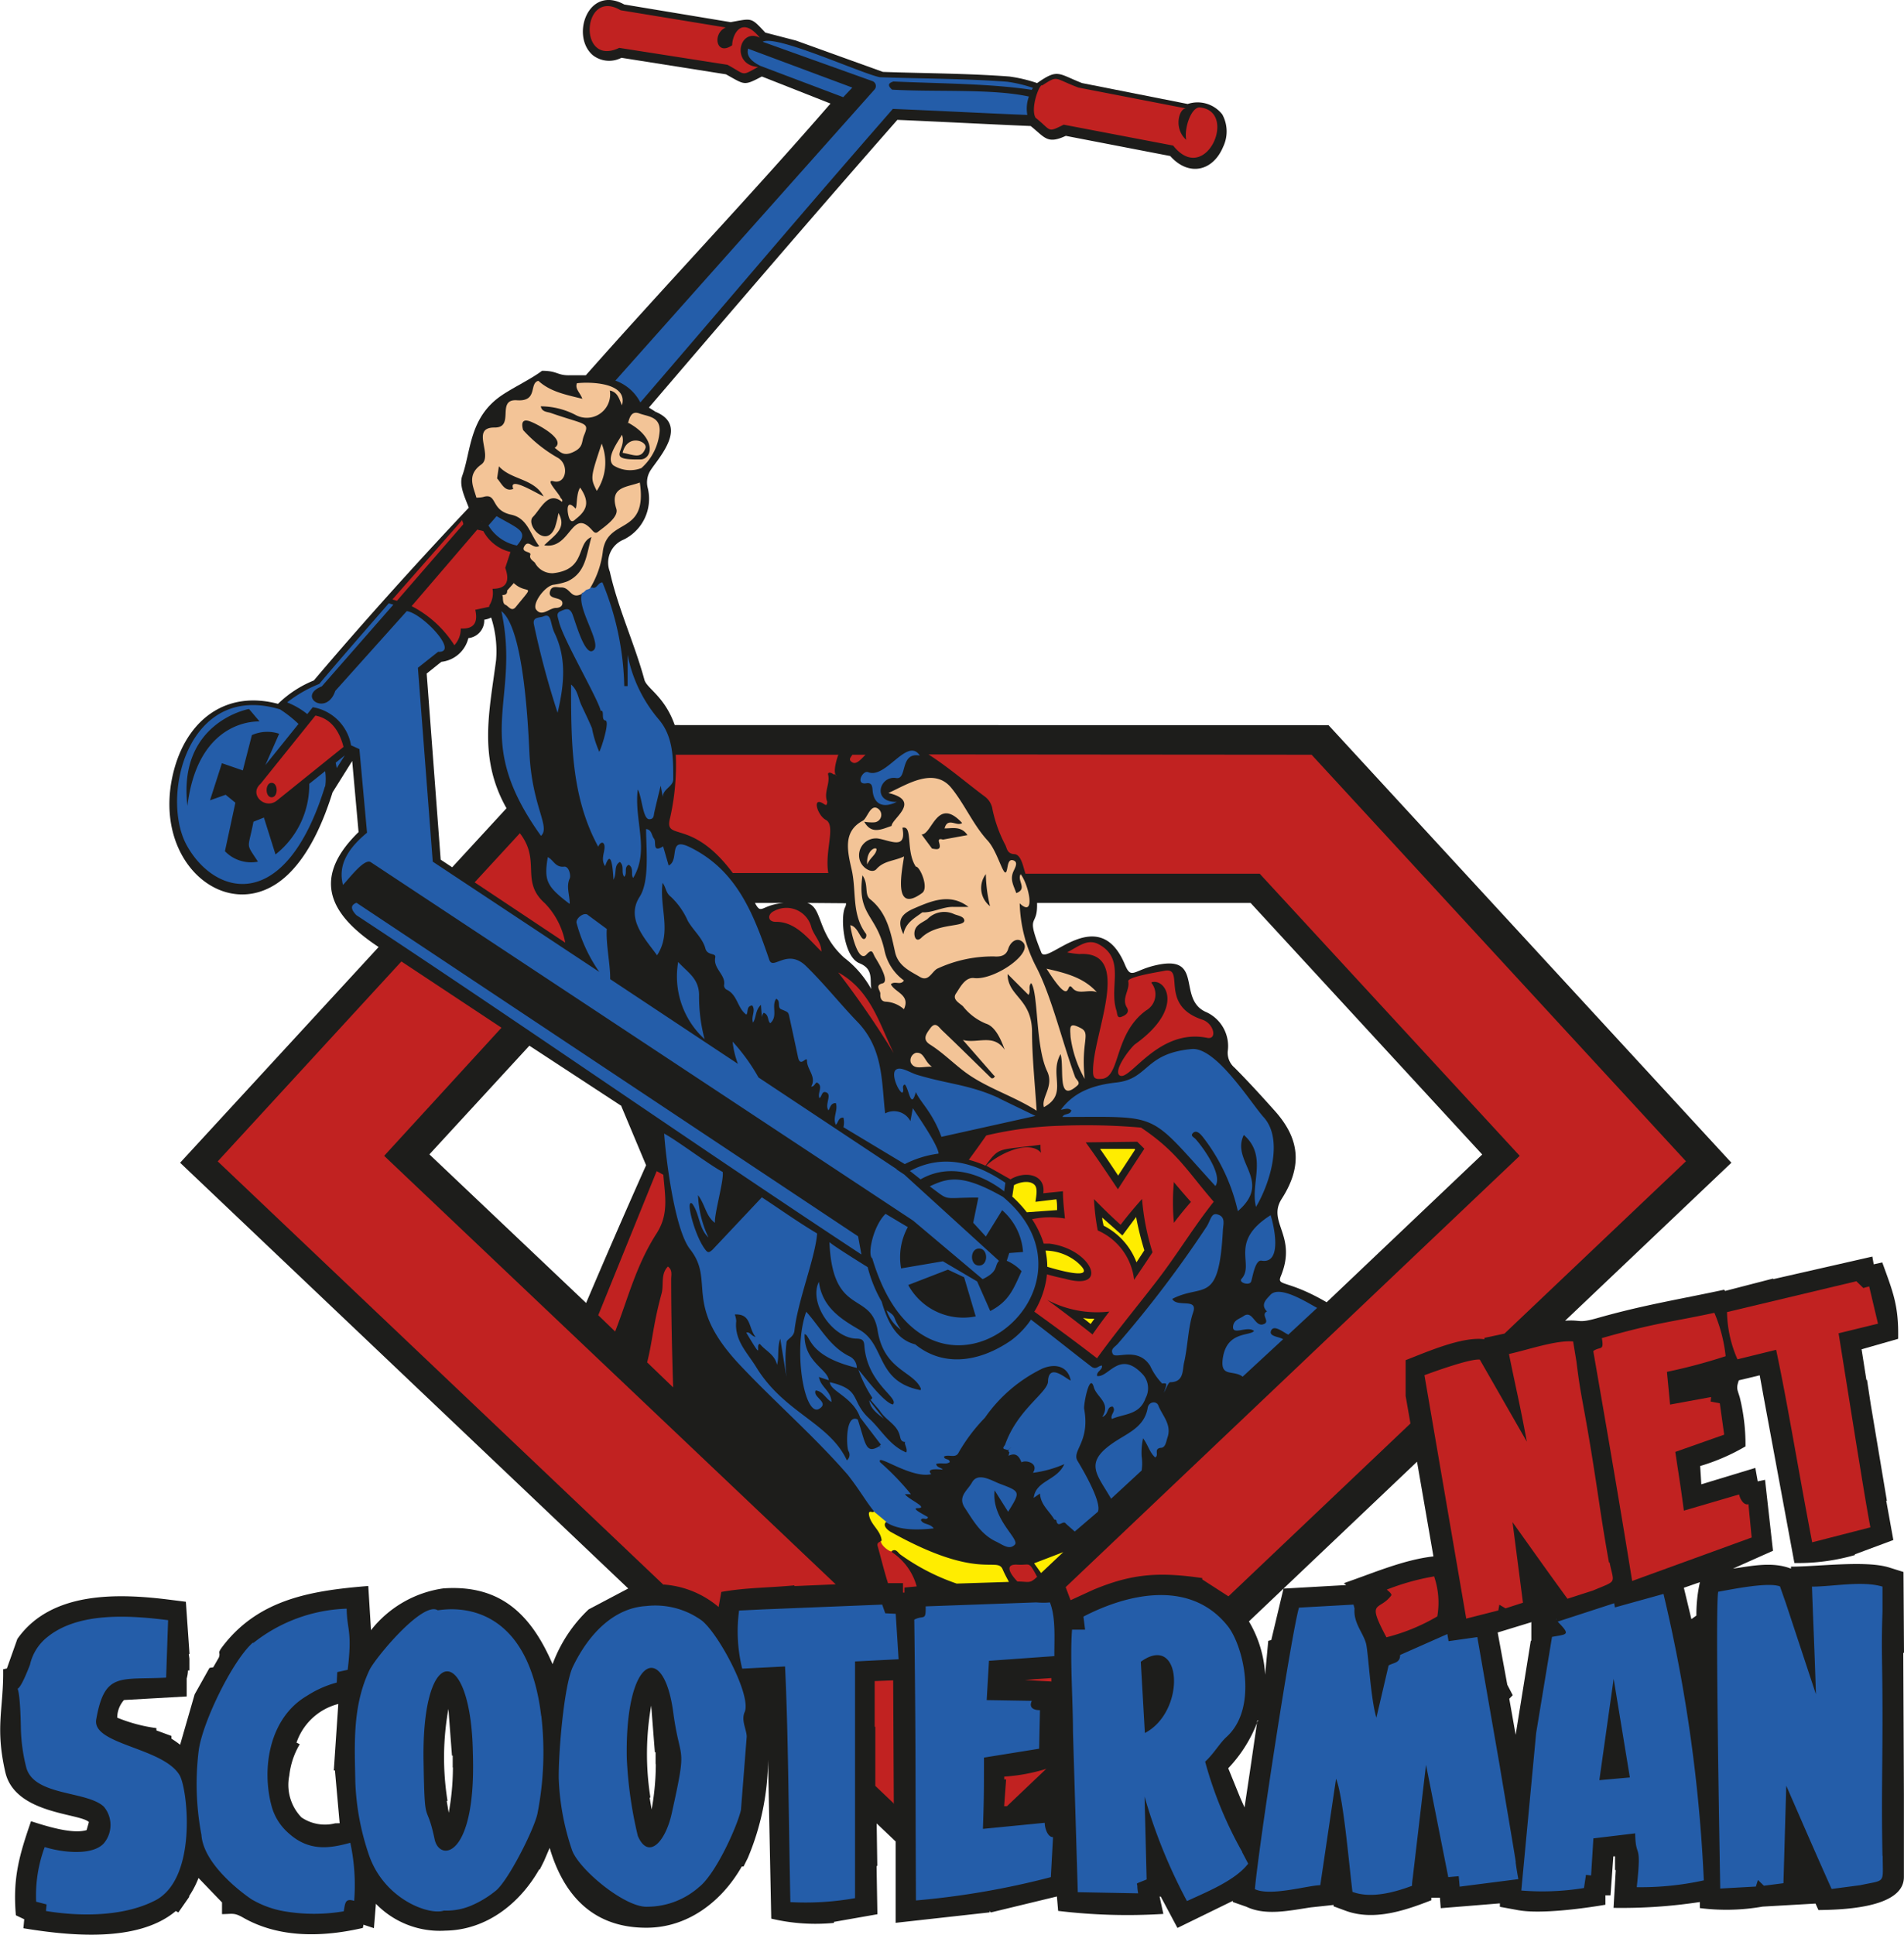
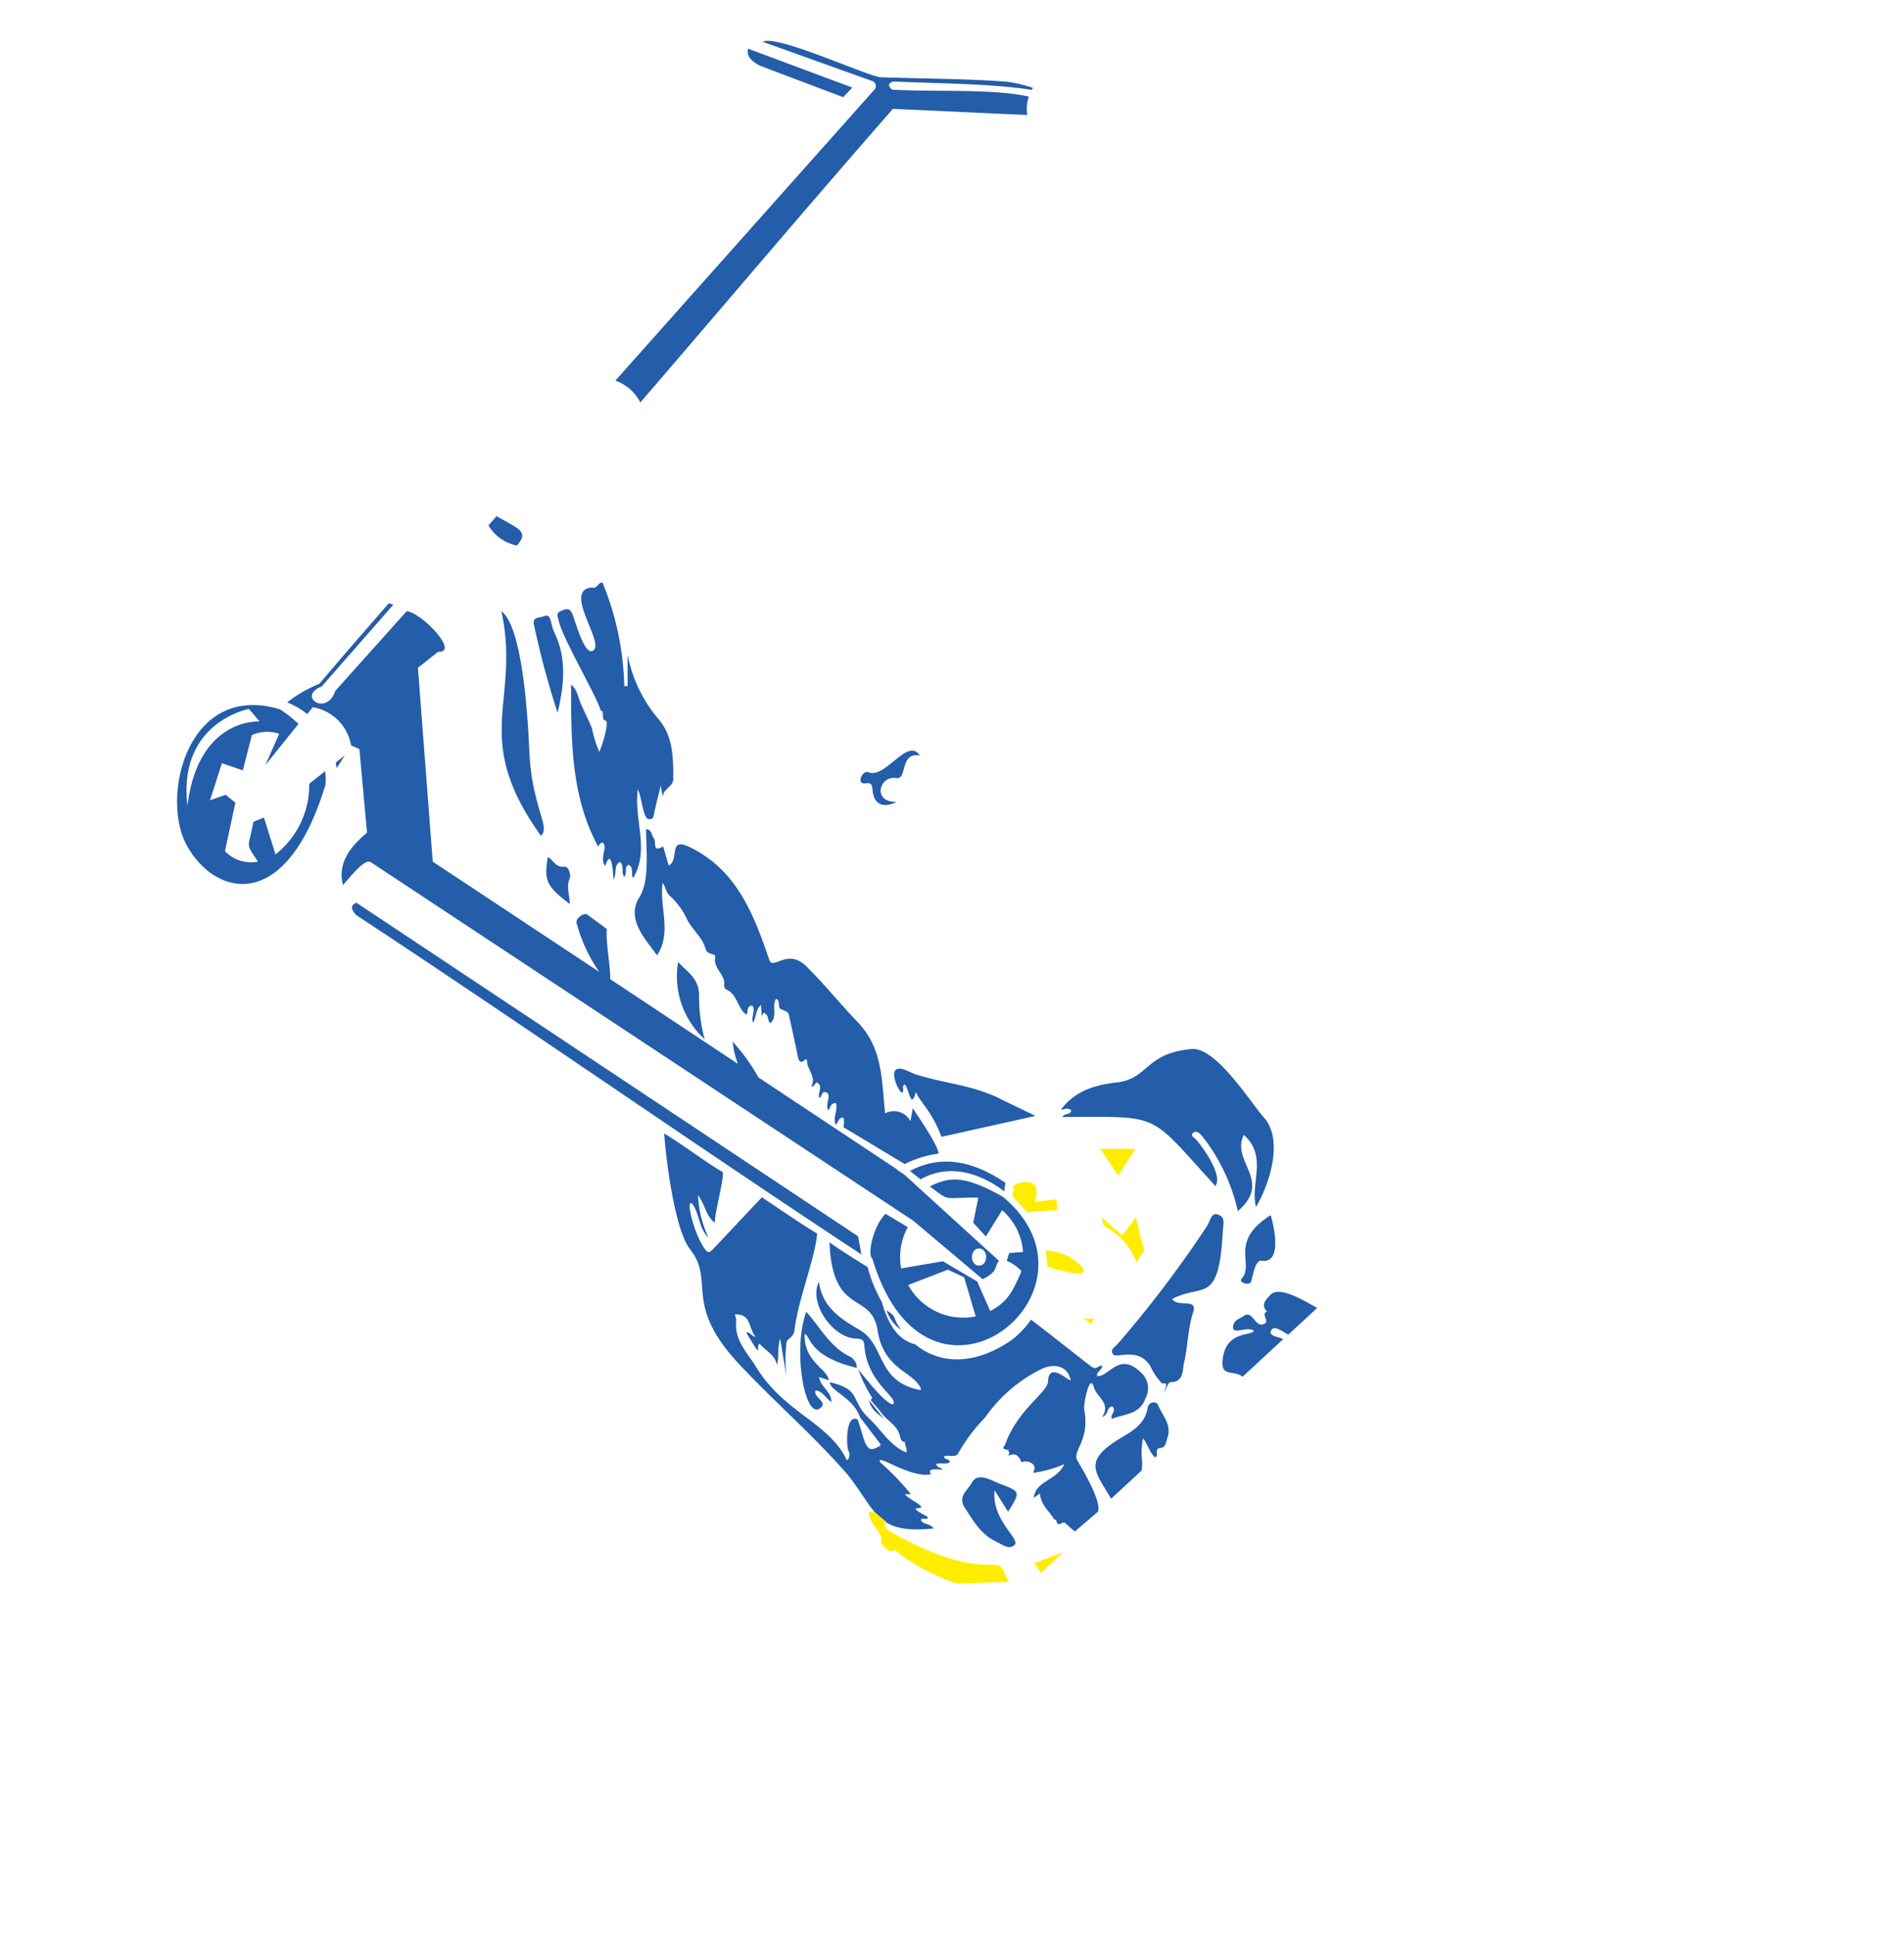
<svg xmlns="http://www.w3.org/2000/svg" viewBox="0 0 182.24 185.14">
  <defs>
    <style>.cls-2,.cls-3{fill-rule:evenodd}.cls-2{fill:#c12221}.cls-3{fill:#245da9}</style>
  </defs>
  <g id="Слой_2" data-name="Слой 2">
    <g id="_1" data-name="1">
-       <path d="M127.16 69.39l38.56 41.87-15.92 15.12c1.55-.12 1.2.27 3-.23 4.49-1.28 7.91-1.81 12.23-2.74l.08.12 4.61-1.19v.06l9.49-2.16.13.74.82-.18c1.05 2.89 1.58 4.15 1.52 7.31l-3.5 1 .46 2.93h.06l.36 2.36 1.54 9.2h-.06l.68 3.76-3.68 1.37v.07a19.62 19.62 0 0 1-5.79.76l-2.9-15.65-.42-2.31-2 .48c-.27.79-.15.82.09 1.63a18.88 18.88 0 0 1 .55 4.69 19.44 19.44 0 0 1-4.34 1.88l.11 1.75 5.17-1.57.23 1.29.7-.15.76 6.79-3.83 1.71c1.81-.26 3.79-.69 5.55 0v-.19c2.59 0 7.15-.62 9.4.08l1.37.43.05 7.71-.07.05.06 13.51v7.92c0 3-6 3.13-8.18 3.16l-.28-.62-5.07.29a20 20 0 0 1-6 .14V182a49.66 49.66 0 0 1-8.26.56l.21-3.62h-.07v-1.31h-.16l-.27 3.73h-.49v.9c-2.16.37-6.21.91-8.35.52l-1.75-.32v-.33l-5.66.46-.08-1H137v.24c-2.55 1-5.52 2-8.22 1l-1.14-.42v-.13l-2.15.23c-2 .29-4.32.84-6.2-.06L118 182v-.11l-5.3 2.59-1.6-3h-.11l.36 1.66a55.3 55.3 0 0 1-10.07-.29l-.12-1.38-6.33 1.53-.1-.15v.14l-9 1v-7.78l-1.82-1.73.06 4.07h-.07l.08 4.62-4.16.73v.1a18.33 18.33 0 0 1-6-.41l-.31-15.22a24.43 24.43 0 0 1-1.94 9.43l-.4.8H71c-1.9 3.33-5.11 5.81-9 5.86-5.06.06-8-2.92-9.39-7.64l-.54 1.26-.4.8h-.06c-1.9 3.33-5.11 5.81-9 5.86a8.51 8.51 0 0 1-6.63-2.57l-.19 2.33-1-.33-.06.31c-3.81.88-8 1-11.48-1-.85-.48-1-.33-2-.32v-1.12L19 179.7a8.77 8.77 0 0 1-.89 1.72v.09L17.07 183l-.24-.14c-3.63 3.06-10.19 2.37-14.59 1.65l.08-.86-.8-.38c-.31-3.56.32-5.73 1.45-9 1.35.43 3.92 1.27 5.32.85l.22-.77c-.86-.86-7.07-.75-8-4.77-1-4.35-.15-6.11-.21-9.85l.36-.08 1-2.82c3.23-4.6 9.66-4.38 14.63-3.75l1.5.19.35 5h-.07l.06.44v1.13h-.14a2.92 2.92 0 0 1-.12.77v1.72l-6 .34a2.56 2.56 0 0 0-.65 1.69 15.09 15.09 0 0 0 3.75 1v.22l1.44.53v.26a9.19 9.19 0 0 1 .83.58l1.39-4.82 1.42-2.53.36-.06.54-.94c.2-.59-.24-.29.42-1.14 3.48-4.5 8.58-5.27 13.88-5.7l.26 4.23a10.72 10.72 0 0 1 6.92-4c5.5-.39 8.42 2.53 10.46 7.25a13.76 13.76 0 0 1 3.45-5.24l3.79-2-42.89-40.74 19-20.64c-4-2.65-6.91-6.14-1.92-11l-.61-6.8-1.88 3c-.86 2.75-2.2 5.92-4.33 7.92-5.4 5.08-13.13-1-10.89-9.89 1.25-4.95 5-7.83 10-6.5a10.63 10.63 0 0 1 3.43-2.24c4.67-5.51 9.86-11.27 14.83-16.53-.44-1.14-.94-2.18-.62-3.07.85-2.39.66-5.59 3.8-7.7 1.1-.74 2.78-1.54 3.83-2.33 1.5 0 1.44.46 2.67.43h1.52c7.72-8.73 15.76-17.17 23.42-26l-6.57-2.59c-1.76.93-1.62.79-3.44-.21l-10-1.58a2.55 2.55 0 0 1-2.73-.24c-2.16-1.83-.47-6.77 3-4.86l10.18 1.69c2.08-.37 1.93-.49 3.32 1l2.93.76 8.33 3c4 .14 8.07.14 12.09.44a14 14 0 0 1 2.67.63c2-1.41 2-.9 4.3 0l10.11 2a3 3 0 0 1 3.31 1 3.39 3.39 0 0 1 .09 3.08c-1 2.42-3.35 2.85-5.07.9l-10-1.93c-1.79.83-2 .14-3.36-.94-4.25-.18-8.51-.41-12.76-.59C77.91 20.55 70 29.78 62.11 39l.65.41c-1.42 1.72 1.4-1.72 0 0 3.13 1.3.37 4.3-.45 5.53A2.13 2.13 0 0 0 62 46.7a4.34 4.34 0 0 1-2.3 4.93 2.38 2.38 0 0 0-1.33 3.07c.79 3.55 2.36 6.85 3.31 10.35.23.83 1.93 1.57 2.9 4.33zm35.56 82l-1.55.54.72 3 .48-.34a14 14 0 0 1 .34-3.21zm-16.1 3.82l-3.27 1 .92 5 .52 1-.33.34.61 3.45 1.45-9h.05v-1.79zm-17.76-3.53l-.24-.19c2.73-.93 5.7-2.24 8.58-2.56l-1.57-9.06-16.09 15.28a11.12 11.12 0 0 1 1.55 5.1l.3-3.24.29-.08 1.17-4.92 6-.34zm-8.45 12.93a13.23 13.23 0 0 1-2.85 4.59l1.17 2.88.39.87.53-3.54.7-4.8zm-87.9 9.85l-.45-5.05h-.11l.43-6.36a5.72 5.72 0 0 0-4 3.7l.31.15a7.48 7.48 0 0 0-1 3 4.48 4.48 0 0 0 1.16 4 4 4 0 0 0 3.23.57zm30.24-5.66v-1.13h-.07l-.35-4.47a26.67 26.67 0 0 0-.08 8.78l-.07.05.19 1.11a24.26 24.26 0 0 0 .4-4.33zm-19.42.32v-1.13h-.07l-.34-4.47a26.16 26.16 0 0 0-.09 8.78l-.07.05.19 1.11a24.26 24.26 0 0 0 .4-4.33zM43.27 83l5.21-5.66c-2.71-4.79-1.65-9.19-1-14.15a10.46 10.46 0 0 0-.47-4.1 2.09 2.09 0 0 1-.66.21 1.7 1.7 0 0 1-1.52 1.76 3 3 0 0 1-2.59 2.27l-1.4 1.12 1.34 17.81 1.12.74zm16.14 22.78l-8.74-5.72-9.57 10.4 15 14.22q2.81-6.62 5.74-13.18l-2.4-5.72zM99.26 86.4c.08 2.51-1.17.8.41 4.75.52 1.3 5.49-4.88 8 1.15.6 1.44.8.58 2.84.09 4.8-1.16 2.12 3.13 4.86 4.42a3.57 3.57 0 0 1 2.14 3.8 1.88 1.88 0 0 0 .66 1.56c1.32 1.33 2.59 2.72 3.84 4.12 2.43 2.71 2.65 5.33.67 8.42-1.44 2.25 1.52 3.52-.09 7.41-.4 1 .57.27 4.39 2.49l14.89-14.14L119.7 86.4zm-27 0c.64 1.21.56.18 2.77 0zm5 0c1.51.46.89 2.84 3.54 5.24a9.66 9.66 0 0 1 2.59 3c-.14-.91.23-1.92-1.13-2.47-1.54-.62-1.84-4.45-1.37-5.36a.83.83 0 0 0 .09-.38z" fill-rule="evenodd" fill="#1d1d1b" />
-       <path class="cls-2" d="M63.92 121.19c.47.33.32.81.32 1.22 0 3.45.08 6.9.19 10.35l-2.49-2.4c.54-2.12.54-3.49 1.38-6.57.24-.85-.12-1.85.61-2.6zm36.71 39.74v-.36l-1.48.1-1.06.09 2.56.14zM46.83 58.06l-1.34.29c.26 1.16-.06 1.86-1.39 1.79a2.3 2.3 0 0 1-.61 1.6A10.6 10.6 0 0 0 39.4 58l6.28-7.32.58.14a4 4 0 0 0 2.6 2l-.5 1.52c.48 1.35.06 2-1.22 2a2.22 2.22 0 0 1-.31 1.6zM38 57.48l6.34-7.31c0-.21-.11-.26-.09-.42l-6.69 7.61.44.13zm71.25 50.42a61.47 61.47 0 0 0-7.72-.18 35 35 0 0 0-7.13.93c-.54.78-1.1 1.55-1.67 2.33a10.62 10.62 0 0 1 1.6.56c1.39-1.87 1.15-1.44 5.26-2 0 .26 0 .51.06.77-1.18-1.33-4.14.15-5.25 1.23l2.32 1.31c1.35-.83 3.39-.52 3.14 1.33l1.88-.19c0 .94.1 1.67.19 2.61a8.44 8.44 0 0 0-3.15.06A8.94 8.94 0 0 1 99.9 119h.55c4.12.53 5.79 4.61 1.45 3.35-.65-.13-1.2-.27-1.69-.41a8.52 8.52 0 0 1-1.21 3.57c2 1.45 4 2.91 6 4.46 1.84-2.55 3.88-5 5.8-7.5s3.37-4.95 5.37-7.48c-2.53-2.92-3.48-4.76-6.94-7.08zm-4.68 19.79c-1.43-1.14-2.88-2.24-4.34-3.31a10.19 10.19 0 0 0 5.95 1.12c-.55.71-1.09 1.44-1.61 2.19zm5.73-7.84c-.57.87-1.15 1.74-1.75 2.61a5.86 5.86 0 0 0-3.48-4.72 21.54 21.54 0 0 1-.36-3c.8.82 1.64 1.64 2.55 2.46.62-.82 1.31-1.64 2.05-2.47a23 23 0 0 0 1 5.09zm-3.3-6.05c-1-1.5-2-3-3.08-4.49l4.93-.06.68.67c-.85 1.3-1.71 2.59-2.53 3.88zm5.31-.74c.54.65 1.1 1.3 1.68 1.95q-.88 1-1.63 2a21 21 0 0 1 0-3.92zM30.19 68.47L24.94 75c-1.14 1 .39 2.48 1.53 1.63l6.41-5.16c-.43-1.65-1.28-2.72-2.69-3zM26 74.91c.64 0 .64 1.38 0 1.38s-.64-1.38 0-1.38zM72.54 6.42c-1.64.89-1.12.75-2.91-.22L59.27 4.58c-4 1.91-3.58-5.79.13-3.6l10.06 1.65c-1.3.57-.93 2.78.62 1.7 0-.92.84-2.94 2.65-.72-2-1-2.79 2.59-.19 2.8zm27.22 1.75c1.55-1 1.08-.68 3.46.21l10.32 2c-.64-.09-1.28 1.86 0 3-.22-1.13.49-3.14 1.29-3.1 3.72.34.56 7.58-2.54 3.65l-10.48-2c-1.62.81-1.15.55-2.69-.66-.54-.93.43-3.43.66-3.08zm25.78 64.05l35.83 38.9L144 127.61l-1.92.41v.13c-2.1-.29-5.5 1.21-7.54 2v3.43l.46 2.63-17.42 16.54-2.51-1.62V151c-4-.57-6.6-.48-10.42 1.12l-2.18 1-.47-1.25 43.46-41.27-24.89-27H98.15c-.19-.52-.38-1.84-1.06-1.87s-.7-.52-.86-.86a13.1 13.1 0 0 1-1.23-3.4 1.87 1.87 0 0 0-.78-1.28c-1.78-1.33-3.46-2.79-5.35-4zm-25.36 97l-3.8 3.61h-.27l.19-2.56h-.18V170a17.27 17.27 0 0 0 4.05-.75zm-14.58 3.4l-1.82-1.73v-5.66h-.06v-4.37l1.77-.07.06 11.82zm-22.09-21a9.13 9.13 0 0 1 5.27 2.15l.26-1.44c2.3-.42 4.63-.4 7-.63v.07l3.95-.17-43.22-41L48 98.34 38.42 92l-17.58 19.13 42.68 40.53zM45.43 84.43l4.33-4.7c2.06 2.67 0 4.58 2.4 6.71a7.36 7.36 0 0 1 1.94 3.76l-8.67-5.77zm51.9 66.9c1.18 0 1.2.25 1.94-.45-.86-1.58-.62-1.08-1.89-1.16s-.72.86 0 1.61zm-17.1-58.28c3.08 1.68 3.93 4.87 5.31 7.72a88 88 0 0 0-5.31-7.72zm-1.61-2c-1.23-1.2-2.47-2.87-4.36-2.84-.82 0-.83-.75-.14-1.05a2.46 2.46 0 0 1 3.55 1.61c.27.79.95 1.4.95 2.29zM85 151.51c-.37-1.16-.66-2.37-1-3.58-.09-.34.21-.37.38-.51l1 1v.11a5.76 5.76 0 0 1 2.36 3.27l-1.17.11v.48h-.14v-.9h-1.42zM110.21 94c1.36-.45 3.23 2.47-1.54 5.9-.45.32-2.15 2.54-1.51 3 .95.65 3.65-4.55 8.38-3.59 1 .2.65-1.38-.46-1.74-4.23-1.4-1.54-5.12-3.66-4.67-.41.09-3.52.56-3.43 1 .17.85-.67 1.63-.13 2.51.31.52-.22.77-.5.88-.47.2-.41-.32-.5-.59-.74-2.27.89-4.9-1.65-6.32-1.08-.6-1.87.12-3.07.75a8.14 8.14 0 0 0 1.18.16c5.22-.31 1.23 7.7 1.3 11.24 0 .65.21.77.87.7 1.77-.2 1.11-4.3 4.22-6.55a1.77 1.77 0 0 0 .5-2.63zm-47.36 18.07l-5.59 13.78 1.62 1.56c1.28-3.3 2-6.34 4-9.44 1.15-1.83.77-3.54.61-5.56l-.61-.33zm1.8-39.85h15.6c-.11.2-.62 1.86-.15 2h-.07c.01 0-.11-.2-.25-.11-.18-.19-.57-.27-.52 0 .22.9-.46 1.75-.07 2.63-.06.13 0 .41-.29.22-1.25-.87-.67 1.07.14 1.49 1 .53-.13 3 .24 5.09h-9.14c-4-5.37-6.63-2.93-6-5.29a23.07 23.07 0 0 0 .54-6.05zm16.92 0h1.28c-.3.25-.83 1-1.27.73s-.13-.48 0-.73z" />
      <path class="cls-3" d="M56.53 56.24h-.12c-2.42.57 1.7 5.56.26 6.06-.74.26-1.57-2.71-1.86-3.48s-.71-.53-1.17-.33-.23.58-.14 1c.42 1.72 3.75 7.38 4 8.53.4-.11 0 .87.44.92s-.32 2.49-.58 3a10.29 10.29 0 0 1-.7-2.26c-.31-.74-.66-1.45-1-2.18s-.34-1.42-1-2c0 5.45 0 10.75 2.6 15.52.25-.59.69-.49.59.24-.07.53-.31 1.06.07 1.62.64-1.92.76.7.8 1.3.35-.66 0-1.34.61-1.7.47.39.08 1 .42 1.42.33-.34-.07-.91.43-1.15.53.31.17 1 .43 1.25 1.59-2.64.07-5.47.43-8.45.41.65.47 2.83 1.1 2.84.47 0 .42-.37.49-.67.17-.76.36-1.52.61-2.54l.2 1.09c0-.78 1-1 1-1.71 0-2 0-4.08-1.37-5.7a13.51 13.51 0 0 1-3-6.21v3h-.32a27.46 27.46 0 0 0-2.09-9.92c-.44 0-.53.69-1 .48zm-22.4 30.15l48 31.91.32 1.74c-16.2-10.67-32.14-21.8-48.34-32.47-.52-.54-.6-.95 0-1.18zm59.58 33.08c.9 0 .9 1.63 0 1.63s-.9-1.63 0-1.63zm-3.9-9.08a10 10 0 0 0-3.21 1l-5.87-3.53a2 2 0 0 0 0-.91c-.49-.05-.47.44-.73.68-.33-.71.24-1.39 0-2.08-.48 0-.52.39-.7.7-.39-.52.32-1.46-.17-1.7s-.43.36-.7.53c-.21-.51.36-1.08-.16-1.45-.24-.18-.26.37-.63.34.53-.93-.38-1.6-.4-2.44 0-.61-.63.72-.86-.38q-.41-1.93-.83-3.86c-.1-.47-.12-.43-.79-.72-.39-.17 0-.78-.47-1-.49.69.21 1.68-.57 2.34-.28-.26-.1-.79-.62-1-.28.31-.14.71-.16.91 0-.39-.06-1-.11-1.67-.55.54-.43 1.19-.75 1.7-.22-.57.28-1.13-.08-1.64-.59.06-.36.63-.56.88-.87-.61-.84-1.92-1.91-2.4a.48.48 0 0 1-.23-.4c.21-1-1.06-1.59-.84-2.67.1-.47-.75-.15-.94-.85-.26-1-1.16-1.73-1.69-2.66a7.11 7.11 0 0 0-1.62-2.3c-.5-.38-.45-.88-.79-1.33-.33 2.33.92 4.73-.53 6.93-1.12-1.55-3-3.48-1.69-5.56 1-1.51.64-4.61.64-6.52.57.06.51.62.76.92s-.21 1.4.87.74l.53 1.83c1.09-.52-.13-2.82 2.06-1.74 4.46 2.2 6.06 6.34 7.57 10.76.36 1.06 1.72-1.17 3.54.62s3.24 3.6 4.9 5.32c2.48 2.58 2.3 5.66 2.65 8.76a1.78 1.78 0 0 1 2.42.74l.23-1.24c.4.64 2.39 3.47 2.47 4.34zm-4 1.51l.74.49 9.07 8.26c-.48.48 0 1-1.57 1.75l-6.65-5.6-51.91-34.3c-.6-.39-2 1.47-2.66 2.18-.52-1.93.52-3.53 2.3-5l-.73-8-.79-.36v.05a4.48 4.48 0 0 0-3.67-3.7l-.53.66a7.34 7.34 0 0 0-1.93-1.12 12.63 12.63 0 0 1 3.08-1.77c2.31-2.74 4.3-5 6.65-7.71l.44.13-6.85 7.82c-2.42.94.46 2.93 1.29.43l6.84-7.63c1.45.16 5.1 4 3 3.89L40 63.9l1.42 18.55L57.36 93a14.89 14.89 0 0 1-2.17-4.67c-.13-.44.75-1.13 1.11-.75l1.78 1.31c-.11 1.35.37 3.61.32 4.8l12.23 8.11a8.42 8.42 0 0 1-.51-2.13 18.44 18.44 0 0 1 2.48 3.43l13.25 8.79zm7.83 2.71l-.49 2.39 1.21 1.32 1.56-2.52a5.84 5.84 0 0 1 2 4l-1.32.1-.24.74a4.21 4.21 0 0 1 1.42 1c-.78 1.7-1.19 2.87-3 3.81l-1.25-2.83-3.28-1.93-4 .68a6 6 0 0 1 .64-3.95l-2.13-1.27c-1.2 1.17-1.76 3.94-1.27 4.26 5.24 17.63 23.34 3.12 12.5-5.89-3.87-2.2-5.23-1.84-7-1 2 1.47 1.08 1.08 4.56 1.07zm-6.53-2.55l1 .79c3.69-2.1 7.32.61 8 1.15l.12-.82c-3.05-2.07-6.11-2.75-9.16-1.12zM93.4 126l-1.12-3.78-1.55-.73-3.8 1.47a6 6 0 0 0 6.47 3zM85.52 7.8c-.54.15-.56.41-.13.78 4.25.24 9.59-.11 13.09.66a3.38 3.38 0 0 0-.15 1.76c-4.17-.17-8.74-.41-12.87-.58-9.39 10.75-14.91 17.34-24.17 28.09a4.3 4.3 0 0 0-2.39-2.09L83.71 8.56a.5.5 0 0 0-.21-.8L73 4c1.26-.73 9.46 3.05 11.22 3.39 4.05.14 8.12.13 12.17.43a13 13 0 0 1 2.48.59l-.12.19c-3.86-.6-8.68-.6-13.23-.8zM71.59 4.7c-.05.35-.13.94 1.18 1.6l7.94 3 .87-.92-10-3.73zM23.84 67.85l1 1.18c-2.29 0-6.1 1.47-6.9 8.08-.94-8 5.85-9.26 5.85-9.26zM33 72.28l-.87.7.1.52.77-1.22zm-1.88 3a4.93 4.93 0 0 0 0-1.49L29.6 75a8.47 8.47 0 0 1-3.23 6.76l-1.11-3.53-1 .4c-.52 2.72-.79 1.95.43 3.82a3.47 3.47 0 0 1-3.16-1l1-4.64-.93-.76-1.5.53 1.14-3.55 2 .69.87-3.38a3.62 3.62 0 0 1 2.61-.13l-1.32 3 3.17-3.94a12.06 12.06 0 0 0-1.76-1.39c-8.85-2.68-11.48 8.37-8.94 13 2.7 4.89 9.46 6.65 13.24-5.65zm15.63-25c.5-.56.29-.33.78-.89 2.14 1.24 3.13 1.45 1.95 2.81a4.1 4.1 0 0 1-2.73-1.92zm.15 7.66l-.12.13.12-.13zm-.12.13zm-.21.15zm49 46.83c-2.83-1.28-4.79-1.3-7.78-2.2-.71-.21-1.64-.88-2.07-.46s.24 2 .63 2.17c.27-.2-.12-.62.25-.79.41.39.57 2.5 1.06.73.44 1 1.55 1.86 2.45 4.28l9-2-2.73-1.32-.78-.38zm24.65 10.44c-.59-2.23 1.15-4.86-1.17-6.89-1.27 2.57 2.81 4.38-.57 7.29a18 18 0 0 0-3.2-6.9c-.23-.29-.71-1-1.12-.55-.23.26.11.38.26.54.66.72 2.66 3.44 1.91 4.51-6.53-7.16-5.09-6.61-14.63-6.61.12-.37.75-.16.84-.63-.32-.29-.67-.09-1-.06 1.32-1.79 3.25-2.38 5.33-2.61 3.11-.35 2.65-2.78 7.19-3.2 2.31-.21 5.56 5 6.86 6.49 2 2.15.58 6.48-.71 8.63zm-9 16.88a6 6 0 0 1-1.13-1.67c-1.19-1.88-3.28-.63-3.57-1.13s.24-.7.48-1a108.38 108.38 0 0 0 8.5-11.21c.38-.61.43-1.31 1-1.16.84.21.58.94.55 1.49-.38 7.26-1.86 5.06-4.85 6.6.46.86 2.49-.14 2 1.29s-.5 3.23-.87 4.82c-.17.74 0 1.84-1.31 1.86-.19 0-.37.56-.62 1 .33-.93.33-.93-.23-.87zM48 58.53c1.85 8.67-3 12 3.78 21.45.94-.86-.87-2.77-1.11-8-.12-2.51-.54-11.85-2.67-13.49zm62.57 80.93c-.54-.47-.67-1.17-1.16-1.83a6.37 6.37 0 0 0-.14 1.71 4.57 4.57 0 0 1 0 1.37l-2.92 2.7c-1.43-2.47-2.73-3.51.6-5.61 1.23-.77 2.62-1.39 2.9-3.09.1-.59.8-.67 1-.27.38 1 1.32 1.85.9 3.1-.14.42-.19 1-.66 1-.66.09-.17.65-.47.88zm-14.08 5.2c1.2-1.93 1.2-1.93-.79-2.68-.77-.29-2.1-1.16-2.67-.12-.42.76-1.39 1.34-.69 2.41.82 1.25 1.54 2.55 3 3.24.63.3 1.27.84 1.79.3s-2.26-2.43-1.93-5.2l1.26 2zM53.37 68.2a80.78 80.78 0 0 1-2.26-8.42c-.18-.78.53-.64.91-.8.8-.34.61.65 1.06 1.59 1.16 2.43.93 4.92.29 7.63zm68.24 48.06c.33 1 1.16 4.71-.86 4.37-.62-.11-.85 1.57-1 2s-1.24.1-.92-.26c1.3-1.42-1.28-3.52 2.8-6.1zM67.45 99.47a15.78 15.78 0 0 1-.54-4.23c0-1.61-1.08-2.18-2-3.19a8.13 8.13 0 0 0 2.57 7.42zm18.39-22.74c-2.41.07-1.67-2.55-.06-2.28 1.1.18.3-2.51 2.26-2.15-1.19-1.83-3.25 2.27-4.94 1.59-.55-.22-1.26 1.25-.17 1.06.59-.1.56.41.6.78.14 1.22 1 1.65 2.31 1zm-31.35 9.74c-2.18-1.66-2.43-2.21-2.06-4.45.54.25.71 1 1.56.91.47-.06.67.85.54 1.13-.36.79 0 1.53 0 2.41zM83.2 134l1.38 1.75c-.57-.47-1.28-.94-1.38-1.75zm-3.87-1.91c-.11-1.12-2.39-1.75-2.32-4.43.6.09.25 2.09 5 3.23a1.24 1.24 0 0 0-.63-1.07c-1.94-.91-2.86-2.81-4.21-4.3-1.31 3.58-.17 10.16 1.25 9.28 1-.62-.68-1.11-.35-1.75.7.07.94.77 1.51 1.1 0-1-1-1.42-1.17-2.29l-.05-.1 1 .32zm43.5-3.93c-.38-.27-1.44-.26-1.16-.85s1.18.19 1.64.4l2.76-2.56c-.88-.46-3.59-2.23-4.48-1.24-.33.37-1 .91-.32 1.58-.62.29.27.92-.24 1.18-.94.47-1.08-1.37-2-.74-.38.27-.91.36-1 .94-.15 1 1.37-.06 2 .49-.42.51-2.66 0-3 2.69-.22 1.77 1 1 1.91 1.68l3.84-3.55zm-36.61-.93a3.61 3.61 0 0 1-1.36-1.85c1.1.72.44.52 1.37 1.85zm-3.91 8.38l2 2.62a.6.6 0 0 1-.14.13l.11.18v-.07l-.09-.1c-1.36.84-1.32-.21-2.09-2.54-1.18-.59-1.1 2.52-.9 3a.69.69 0 0 1-.14.91c-1.69-3.63-6-4.52-8.69-8.94-.86-1.39-2.1-2.56-1.9-4.4a2.18 2.18 0 0 0-.14-.62c1.62-.09 1.29 1.35 2 2.15-.47-.1-.54-.53-.9-.41 1.79 3 .79 1.11 1.3 1.08.54.66 1.43 1 1.64 2 .22-.77 0-1.56.31-2.5l.6 3.69a14.1 14.1 0 0 1 0-3.32c0-.36.68-.47.76-1.14.3-2.81 2-7 2.17-9.3-2-1.2-3.47-2.27-5.29-3.46l-4.71 5c-.38.35-.49.31-.78-.1-1-1.4-1.86-4.85-1.17-4.29.72 1 .61 2.36 1.55 3.23a10.43 10.43 0 0 1-1-4.05c.71.95.74 2 1.62 2.65-.08-.82.89-4.14.74-4.87-1.26-.66-4.35-3-5.6-3.67.16 2.37 1 9.19 2.48 11.07 2.44 3.1-.73 5.19 4.7 11 3.39 3.61 7.15 6.85 10.4 10.59 2.8 3.56 2.75 5.71 8.22 5.12-.37-.51-1-.33-1.23-.8.15-.33.55.09.68-.26 0-.08-1.72-.86-1-.88 1.16 0-.93-.87-1.2-1.33h.57a25 25 0 0 0-2.95-3.06c-.43-.94 2.93 1.6 4.89 1.14-.56-.63.79-.44 1.11-.44-.19-.21-.57-.19-.64-.53.47-.17.93.09 1.3-.18 0-.38-.54-.19-.54-.54.45-.24 1.12.22 1.4-.39a16.76 16.76 0 0 1 2.51-3.32 14.31 14.31 0 0 1 5.49-4.7c1.36-.57 2.48-.14 2.72 1.13-.27 0-2.09-1.8-2.17.08 0 1.07-2.9 2.66-4.1 6.05-.06.17-.42.41.09.48.27.15.25-.1.48-.18-.14.08-.4.3-.17.44l-.08.34c.68-.32 1 0 1.24.63.39-.26 1.7.06 1.1 1a11 11 0 0 0 3-.83c-.73 1.61-2.72 1.54-2.93 3.23l.6-.42c.06 1.09.91 1.68 1.37 2.49.14 0 .22.06.22.21.19.59.65-.18.88.18l.86.76 2.21-1.89c.42-.89-1.48-4.11-1.93-4.85-.62-1 1.21-1.79.62-5-.07-.39.52-3.51.92-2.09.27 1 1.67 1.48.81 2.87.67-.26.38-1 1-1 .38.45-.27.74-.08 1.19 1.17-.52 2.66-.36 3.23-2a2 2 0 0 0-.21-2.2c-2.27-2.51-3.29.25-4.43.09-.08-.46.55-.58.46-1-.38 0-.53.47-1.05.07-1.92-1.48-3.81-3-5.74-4.47a8.22 8.22 0 0 1-1.92 2c-3.29 2.25-6.65 2.42-9.16.37-1.8-.45-2.65-2.15-3.21-4.09a13 13 0 0 1-1.34-3.3s-3.13-1.93-3.66-2.39c.29 7.19 4 4.64 4.61 8.45s3.43 3.89 4.14 5.56c0 .12 0 .16-.13.13-4.19-.87-3.25-4.32-5.74-5.75-1.71-1-3.57-2.12-3.89-4.6-1 2 1.28 5.35 3.55 5.44.62 0 .76.17.8.66.27 3.68 3.38 5 2.73 5.64-.85-.16-2.7-2.65-3.3-3.33a12.49 12.49 0 0 0 1.33 2.69.32.32 0 0 1-.17.2l.86 1c.63 1 1.66 1.32 1.94 2.41.09.35.12.61.54.62-.2.11.25.63.08 1-1.58-.65-2.37-2.15-3.52-3.22-1.88-1.74-.7-2.78-3.79-3.5.02.86 2.2 1.41 2.89 3.36z" />
      <path d="M104.75 126.19c-.37 0-.73 0-1.09-.08l.73.58.36-.5zm4-9.75l-1.32 1.78-1.93-1.71c0 .26.08.51.13.77a6.55 6.55 0 0 1 3.15 3.51l.75-1.15a29 29 0 0 1-.79-3.2zm-24.36 31c-.08-1-1-1.47-1.2-2.41-.14-.67.41-.17.44-.41l1.2 1c-.42.35.17.84.49 1 8.39 4.68 10.1 2.28 10.65 3.55.17.4.38.79.6 1.2l-5 .16a20.58 20.58 0 0 1-5.39-2.78c-.24-.17-.43-.64-.87-.3-.22 0-1-.57-1-1zm15.26 3.08l-.67-.93 2.79-1.07-2.12 2zm7.35-38l1.65-2.52-.06-.07h-3.3q.88 1.26 1.72 2.54zm-5.82 3.24c0-.33 0-.67-.07-1l-2 .24c.06-.51.23-1.25-.06-1.59-.43-.5-1.43-.32-2 0l-.16 1.09a11.52 11.52 0 0 1 1.39 1.5l2.91-.21zm-.95 5.45c.59.18 5.22 1.58 2.84-.46a4.88 4.88 0 0 0-3-1.08 7.68 7.68 0 0 1 .17 1.55z" fill="#ffed00" fill-rule="evenodd" />
-       <path d="M95.16 102.94l-3-3.43c1.39.39 2.93-.65 4 .94-.37-1.07-.93-2.24-1.79-2.5a5.41 5.41 0 0 1-2.2-1.66c-.33-.31-1.06-.65-.67-1.22s.87-1.59 1.74-1.48c2 .23 6-2.58 4.53-3.54-.48-.33-1.06.08-1.27.75s-.75.76-1.36.72a12.53 12.53 0 0 0-5.45 1.18c-.53.32-.82 1.28-1.66.77s-2.06-1-2.36-2.37c-.41-1.84-.75-3.75-2.38-5.05-.59-.47-.12-1.4-.74-2.29-.55 3.87 1.38 3.72 2.12 7.24a4.74 4.74 0 0 0 1.85 2.82c-.33.51-.86 0-1.25.36.38.79 1.89 1 1.25 2.39a2.87 2.87 0 0 0-1.7-.72c-.51 0-.58-.43-.56-.75s-.56-.82.2-1-.46-2.1-.7-2.5-.24-.9-.82-.27c-.83.9-1.52-2.33-1.55-2.8.81.15 1 1.64 1.43 1.26a.44.44 0 0 0 .08-.42c-1.41-1.85-.91-4.1-1.38-6.14-.41-1.8-.87-3.69 1.09-4.71.42-.3.7-1.54 1.37-1.18a.72.72 0 0 1-.33 1.35 4.36 4.36 0 0 1-.93-.06c.7 1.26 1.68.71 2.62.4 0-.69 2.93-2.39-.31-3.15 1.65-.72 4.35-2.58 6.05-.46 1.28 1.59 2.07 3.5 3.44 5 1 1.07 1.57 3.74 1.83 2.91.13-.42.11-1.19.65-1s.07.82-.06 1.2c-.25.74.12 1.29.33 1.93 1.11-.41.05-1.18.42-1.81.79 1 1.47 4.26-.09 2.79a14 14 0 0 0 1.6 6.12c1.45 2.8 2.49 7.19 3.7 10.49.1.27.56.52.22.82-2 1.79-1.22-1.73-1.61-3-1.13 2 .77 3.78-1.59 5.07-.29-.92 1-2 .3-3.45-1.13-2.41-.82-7.45-1.52-8.42-.33.35 0 .75-.26 1.13l-2-2c0 2.13 2.28 2.32 2.34 5.45 0 2.47.27 4.94.44 7.63-2.3-1.46-4.84-2.18-6.91-3.74-1.1-.83-2.09-1.83-3.28-2.58-.77-.48-.41-1 0-1.55.51-.72.84-.1 1.13.17 1.59 1.51 3.15 3.06 4.72 4.59.21.05.3-.06.34-.24zm-46-47.16c1.32 1.24 2.21-.16.21 2.3-.41.5-.7-.09-1-.21s-.21-.76-.26-.82c-.18-.24.47.07.43-.54l.65-.73zm6.49 1a1.11 1.11 0 0 0 .37-.25c.12-.16.35-.11.47-.26a8.87 8.87 0 0 0 1.22-3.59c.5-3.2 4.29-1.4 3.53-6.51-1.22.47-2.93.37-2.25 2.51.25.77-1 1.63-1.78 2.23-.26.19-.43-.07-.59-.24-1.92-2.11-2 1.94-4.53 1.51.9-.92 2.23-1.59 1.36-3.09a9.59 9.59 0 0 1-.33 1.37c-.83 2.11-2.85-.26-2.11-1s1.45-2.52 2.76-1.45c.13-.09 0-.27-.12-.37-.07-.36-1.57-1.83-.67-1.59 1.21.33 1.54-1.58.42-2.24a13.36 13.36 0 0 1-3.33-2.66c-.22-.79 0-1.13.83-.76.67.28 3.33 1.69 2.19 2.46.53.39.83.85 1.79.4s.77-.94 1-1.54c.56-1.34.28-1-3.12-2.18-.38-.14-.89-.09-1-.65a7.29 7.29 0 0 1 3.32.82 2.24 2.24 0 0 0 3.29-2.33c.77.15.89.83 1.16 1.41.6-2.17-3-2.26-4.31-2.11-.21.54.3.89.52 1.49-1.61-.4-3.06-.67-4.21-1.72-.92.23 0 2-2.05 1.86s-.13 2.65-2.17 2.61c-2.31 0-.06 2.69-1.25 3.54-1.39 1-.77 2.07-.46 3.17 0 0 .51 0 .77-.1 1.24-.27.59 1.31 2.56 1.73 1.6.34 1.82 1.94 2.68 3-.61.32-1-.66-1.41 0s.7.48.56.85.33.61.44.75a1.88 1.88 0 0 0 1.73 1c3.22-.35 2.2-2.85 3.68-3.46-.5 1.73-.53 3.41-2.3 4.24a6.48 6.48 0 0 1-1.38.33c-.86.2-2 1.82-1.62 2.36.56.75 1.25-.14 1.91-.15.24 0 .61-.1.61-.45 0-.68-1.52-.26-1.16-1.21.19-.51.7-.28 1.05-.3.92 0 .89 1.21 2 .6zm-.56-8.21v.07-.07zm0 .09zm0 0c.16-.17.05-1.43.44-2 .86 1.26.76 2.06-.34 2.94-.21.16-.43.48-.66.08s-.47-2.15.57-1zm5-8.19v.09c.14-.49.29-1.3 1.1-1s2 .29 1.95 1.68a5.25 5.25 0 0 1-1.75 3.55 3 3 0 0 1-2.68-.26c-.76-.68.41-2.2.82-2.93.54 1.54-1.74 2.42 1.76 2.36 1.14 0 1.62-2-1.18-3.52zm-.5 2.86c.46-1.88 2.42-1.1 2.19-.45-.4 1.1-1.16.62-2.19.45zm-2-.88a4.91 4.91 0 0 1-.47 4.52c-.62-1.24-.62-1.24.47-4.52zm-8.45 4.33c-.83.33-1.14-.55-1.56-1l.17-1.16c1.21 1.33 3.32 1.13 4.28 2.88-.86-.4-3.44-2-2.89-.68zM83 82.72c.29-.67.82-.89.9-1.43 0-.32-1 0-.9 1.43zm6.2 19.35c-.75-.52-.72-1.4-1.52-1.33a.75.75 0 0 0-.5.95c.36.69 1.06.36 2 .38zm14.63 1.21c-.4-3.58.61-4.37-.36-4.89-1.16-.61-1.06-.15-1 .84a11.06 11.06 0 0 0 1.35 4zm-3.67-10.6c2.59 4.07 1.78 1 2.49 1.86.56.7 1.56.08 2.33.4-1.23-1.37-2.87-1.81-4.82-2.25zM88.28 87.3c1 .05 2-.56 3-.52h1.42c-1.74-1.33-3.49-.6-5.18.13-1.45.62-1.61 1.31-1.05 2.49.21-1.13 1.08-1.55 1.81-2.1zm3 .15a2.24 2.24 0 0 0-2.51.49c-.51.37-1.23.56-1.25 1.38 0 .47.25.82.66.42 1.47-1.44 4.07-1 4.12-1.64 0-.43-.7-.5-1-.64zm-4.9-8.22c.4 2.13-1.14 1.19-2.38 1a1.62 1.62 0 0 0-1.71 2.07c.23.78 1.19 1.33 1.6.86.71-.81 1.7-.76 2.64-1.21-.16 1.22-1.15 5.61 1.73 3.5.68-.5-.22-2.57-.6-2.52-1-1.5-.25-4-1.29-3.72zm3.87 1.11l2.35-.43c-.6-.89-1.43-.64-2.19-.64.29-1.13 1.18-.14 1.68-.52-2.4-2.59-2.86 1.09-3.88 1.1l1 1.35c.46.08.91.18.68-.57-.12-.38.1-.37.37-.29zm4.12 3.29a2.2 2.2 0 0 0 .39 3.08 13.63 13.63 0 0 1-.4-3.08z" fill="#f3c497" fill-rule="evenodd" />
      <path fill="#c91c2c" fill-rule="evenodd" d="M46 49.83l.15.06v.01l-.15-.07z" />
-       <path class="cls-3" d="M109.58 165.83c4-2.09 3.55-9.67-.39-6.82l.39 6.82zm9.31 11.4l.58 1.1c-1.27 1.64-4 2.71-5.86 3.58a50.87 50.87 0 0 1-4.06-10l.2 7.93c-1.21.5-.9.3-.89.64a3.66 3.66 0 0 0 .08.69l-5.78-.11-.46-15.31c0-3-.3-7.06-.09-9.81h1.25l-.16-1.25c4.07-2.12 10.16-3.66 13.8.89 1.51 1.88 2.95 7.85-.1 10.62-.68.62-1.18 1.56-2.05 2.37a37.59 37.59 0 0 0 3.55 8.64zM100 174.48c0 .39.25 1.32.79 1.31l-.21 3.83a77.44 77.44 0 0 1-12.91 2.23c-.07-13.9 0-13.68-.16-26.87.9-.47 1.12.19 1.09-1.27l10.57-.38q.77.06 1.32 0c.59 1.49.41 3.56.43 5.14l-6.26.45-.22 3.76 4.32.07c-.3.62.13.9.78.89l-.08 3.69-5.28.85c0 3.1 0 4-.1 6.82l5.91-.58zm-14.27-20.09l.28 4.38-4.17.21v22.65a27 27 0 0 1-6.19.38c-.18-8.64-.2-16.21-.51-22.55l-4.1.21a14.89 14.89 0 0 1-.3-5.56l2.29-.11 11.41-.46.29.83 1 .05zm-21.29 9.47c-.92-6.88-4.61-5.43-4.45 4.32a39.35 39.35 0 0 0 1.06 7.5c1 2.32 2.63.6 3.24-2.14 1.54-6.94.83-4.64.15-9.68zm6.82 0c.74-1.54-2.5-7.58-4.11-8.81a7.6 7.6 0 0 0-5.31-1.37c-3 .18-5.42 2.53-7 5.79-.86 1.77-1.4 8.3-1.36 10.74a23.82 23.82 0 0 0 1.26 6.79c.61 1.84 5.1 5.57 7.23 5.45a7.51 7.51 0 0 0 4.95-1.89c1.58-1.24 3.64-5.78 4-7.37l.55-7c0-.7-.57-1.58-.18-2.4zm-26 3.87c-.17-10.37-4.91-10.69-4.72.77.11 6.73.24 3.62 1.06 7.5.47 2.2 4 1.79 3.66-8.27zm6.55-3.55a30.36 30.36 0 0 1-.37 9.37c-.32 1.51-2.82 6.46-4 7.38a9.75 9.75 0 0 1-2.38 1.43 6.11 6.11 0 0 1-2.57.46c-1.41.48-5.79-1.08-7.22-5.45a24.13 24.13 0 0 1-1.26-6.84c-.06-3.54-.31-7.23 1.36-10.74.54-1.13 5.08-6.61 6.52-5.71.1.07 8.46-2 9.91 10.11zm-27.61-7c-1.94 1.7-4.86 7.68-5.19 10.39a26 26 0 0 0 .27 8c.21 3.13 4.75 6.15 4.83 6.19a9.28 9.28 0 0 0 3.12 1.13 17 17 0 0 0 5.67 0c.14-.76.11-1.28 1-1a19.3 19.3 0 0 0-.37-5.56c-2 .55-4 .87-6-1a5.23 5.23 0 0 1-1.53-2.49c-1-3.68-.19-8.49 3.38-10.57a10.1 10.1 0 0 1 2.85-1.27l.05-1 1-.22c.45-3.77-.06-3.7-.1-5.85a15.16 15.16 0 0 0-8.93 3.28zm156 20.42c0 2.71.34 2.25-2.15 2.79l-2.74.36c-1.79-4-2.71-6.15-4.34-9.88l-.27 9.33-1.87.24-.57-.55-.2.63-3.41.19c-.06-3.48-.5-27.39-.19-28.4 1.27-.22 4.76-.95 5.91-.51l.58 1.66 2.86 8.66c-.15-4.7-.22-5.79-.38-10.3 2 0 4.81-.58 6.75 0v2.37c-.13 4 0 4.32 0 10s-.11 8 0 13.4zm-24.2-7.52l-1.55-9.44-1.37 9.7 2.92-.26zm7.12 9.84a28.16 28.16 0 0 1-6.46.66c.5-4.56-.11-2.56-.15-5.15l-4 .48-.22 3.55-.49-.06-.19 1.26a24.78 24.78 0 0 1-6 .24l1.42-15.06 1.52-9.21c1.46-.27 1.82-.15.54-1.46l5.41-1.76.07.4 4.65-1.29a146.16 146.16 0 0 1 3.86 27.41zM149 155l-.08-.11.08.08zm-3.91 23.23c-.1-.76-1.32-7.86-1.54-9.23l-2.15-12.35-2.75.39-.12-.68-4.52 2c0 .77-.56.71-1.1 1l-1.17 5c-.57-1.87-.77-6.31-1-7.13-.3-1.05-1.21-1.95-1.09-3.31l-.1-.38-5.22.29c-.7 2.39-3.79 22.33-4.22 26.94 1.49.71 5.06-.36 6.26-.38l1.51-10.19c.7 1.78 1.22 8 1.57 10.83 1.79.66 4 .05 5.7-.58 0-.37.07-.69.09-.94l1.25-10.64 2.13 10.75 1-.09.09 1 5.62-.72q-.15-.76-.27-1.67zm-130.4 3.7c-3 1.48-7.09 1.46-10.29.93l.06-.63-1-.26a13.28 13.28 0 0 1 .82-5.23c1.58.5 4.56.88 5.67-.37a2.73 2.73 0 0 0 0-3.48c-1.6-1.55-6.72-1-7.44-3.78A16.66 16.66 0 0 1 2 165.5c-.11-7-1-1.33.87-6.21a4.68 4.68 0 0 1 1.66-2.64c3-2.45 8-2.07 11.56-1.62l-.19 5.5c-4.44.23-5.89-.56-6.69 4-.42 2.43 6.45 2.67 8 5.37.79 1.48 1.7 10.1-2.52 12.03z" />
-       <path class="cls-2" d="M178.91 123.11l.84 3.55-3.77.92 1.73 10.81c.46 2.78.8 5 1.31 7.76l-5.57 1.43c-1.45-7.58-2.36-13.32-3.45-18.42l-3.7.91a11.66 11.66 0 0 1-1-4.52l12.38-2.95.67.65c.19-.06.38-.11.6-.16zm-41.63 27.78a7.72 7.72 0 0 1 .29 3.78 18.56 18.56 0 0 1-4.87 2c-1.95-3.67-.71-2.45.46-4 .07-.09-.07-.28-.43-.56a22.73 22.73 0 0 1 4.55-1.27zM154 149.5c-.8-4.45-1-6.39-1.76-11s-.95-4.93-1.35-8.2l-.32-1.94c-1.65-.14-4.42.83-6.14 1.2.74 3.66 1 4.56 1.71 8.39l-4.5-7.85c-.87-.12-4.35 1.14-5.3 1.49l4 23.29 3.07-.78.1-.55.59.35 1.67-.54-1-7.71c1.82 2.55 3.43 4.83 5.26 7.33l2.45-.79c2.37-1 2-.6 1.58-2.68zm12.46-6.5l-5.29 1.55c-.31-2.36-.44-3.06-.82-5.62l4.68-1.65-.42-3-.88-.17.05-.43-3.93.72-.3-3.13a52.49 52.49 0 0 0 5.62-1.5 14.66 14.66 0 0 0-1.08-4.15c-4.38.94-5.45.91-10.77 2.42.23 1.29-.16.76-.82 1.24 1.3 7.5 2.51 14.49 3.72 22l11.44-4.16-.31-3.19c-.47.15-.83-.57-.89-.93z" />
    </g>
  </g>
</svg>